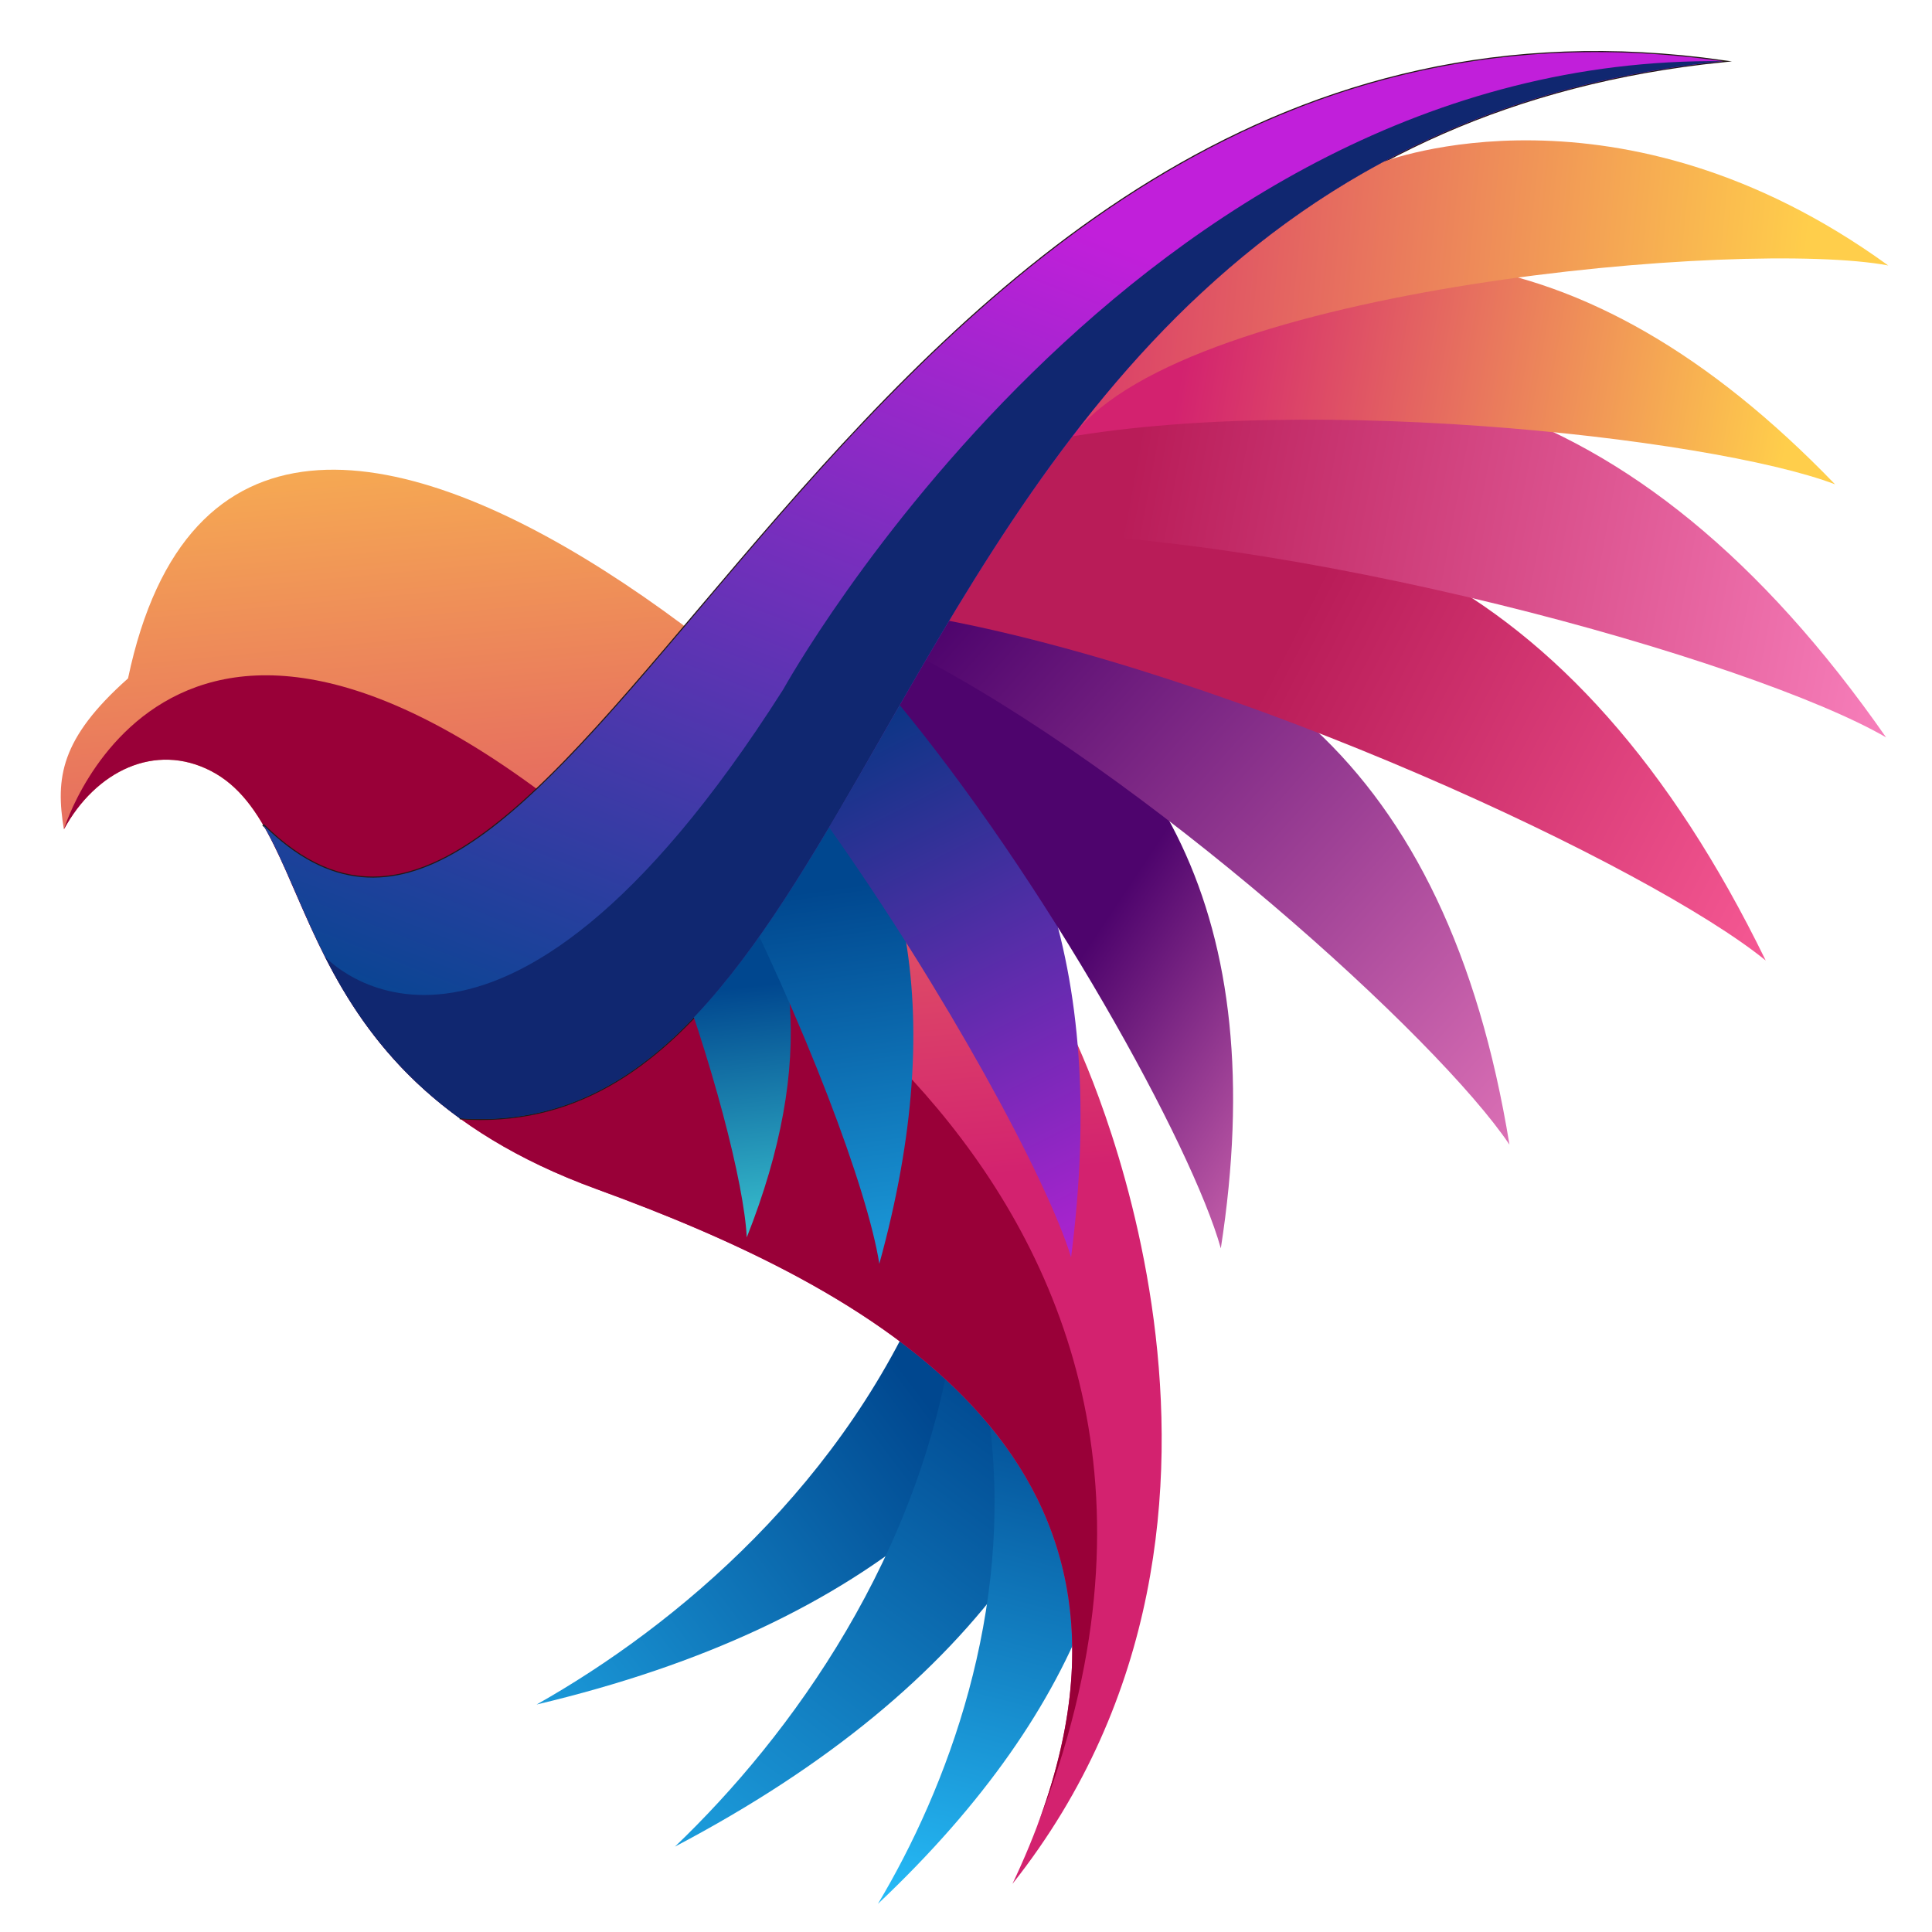
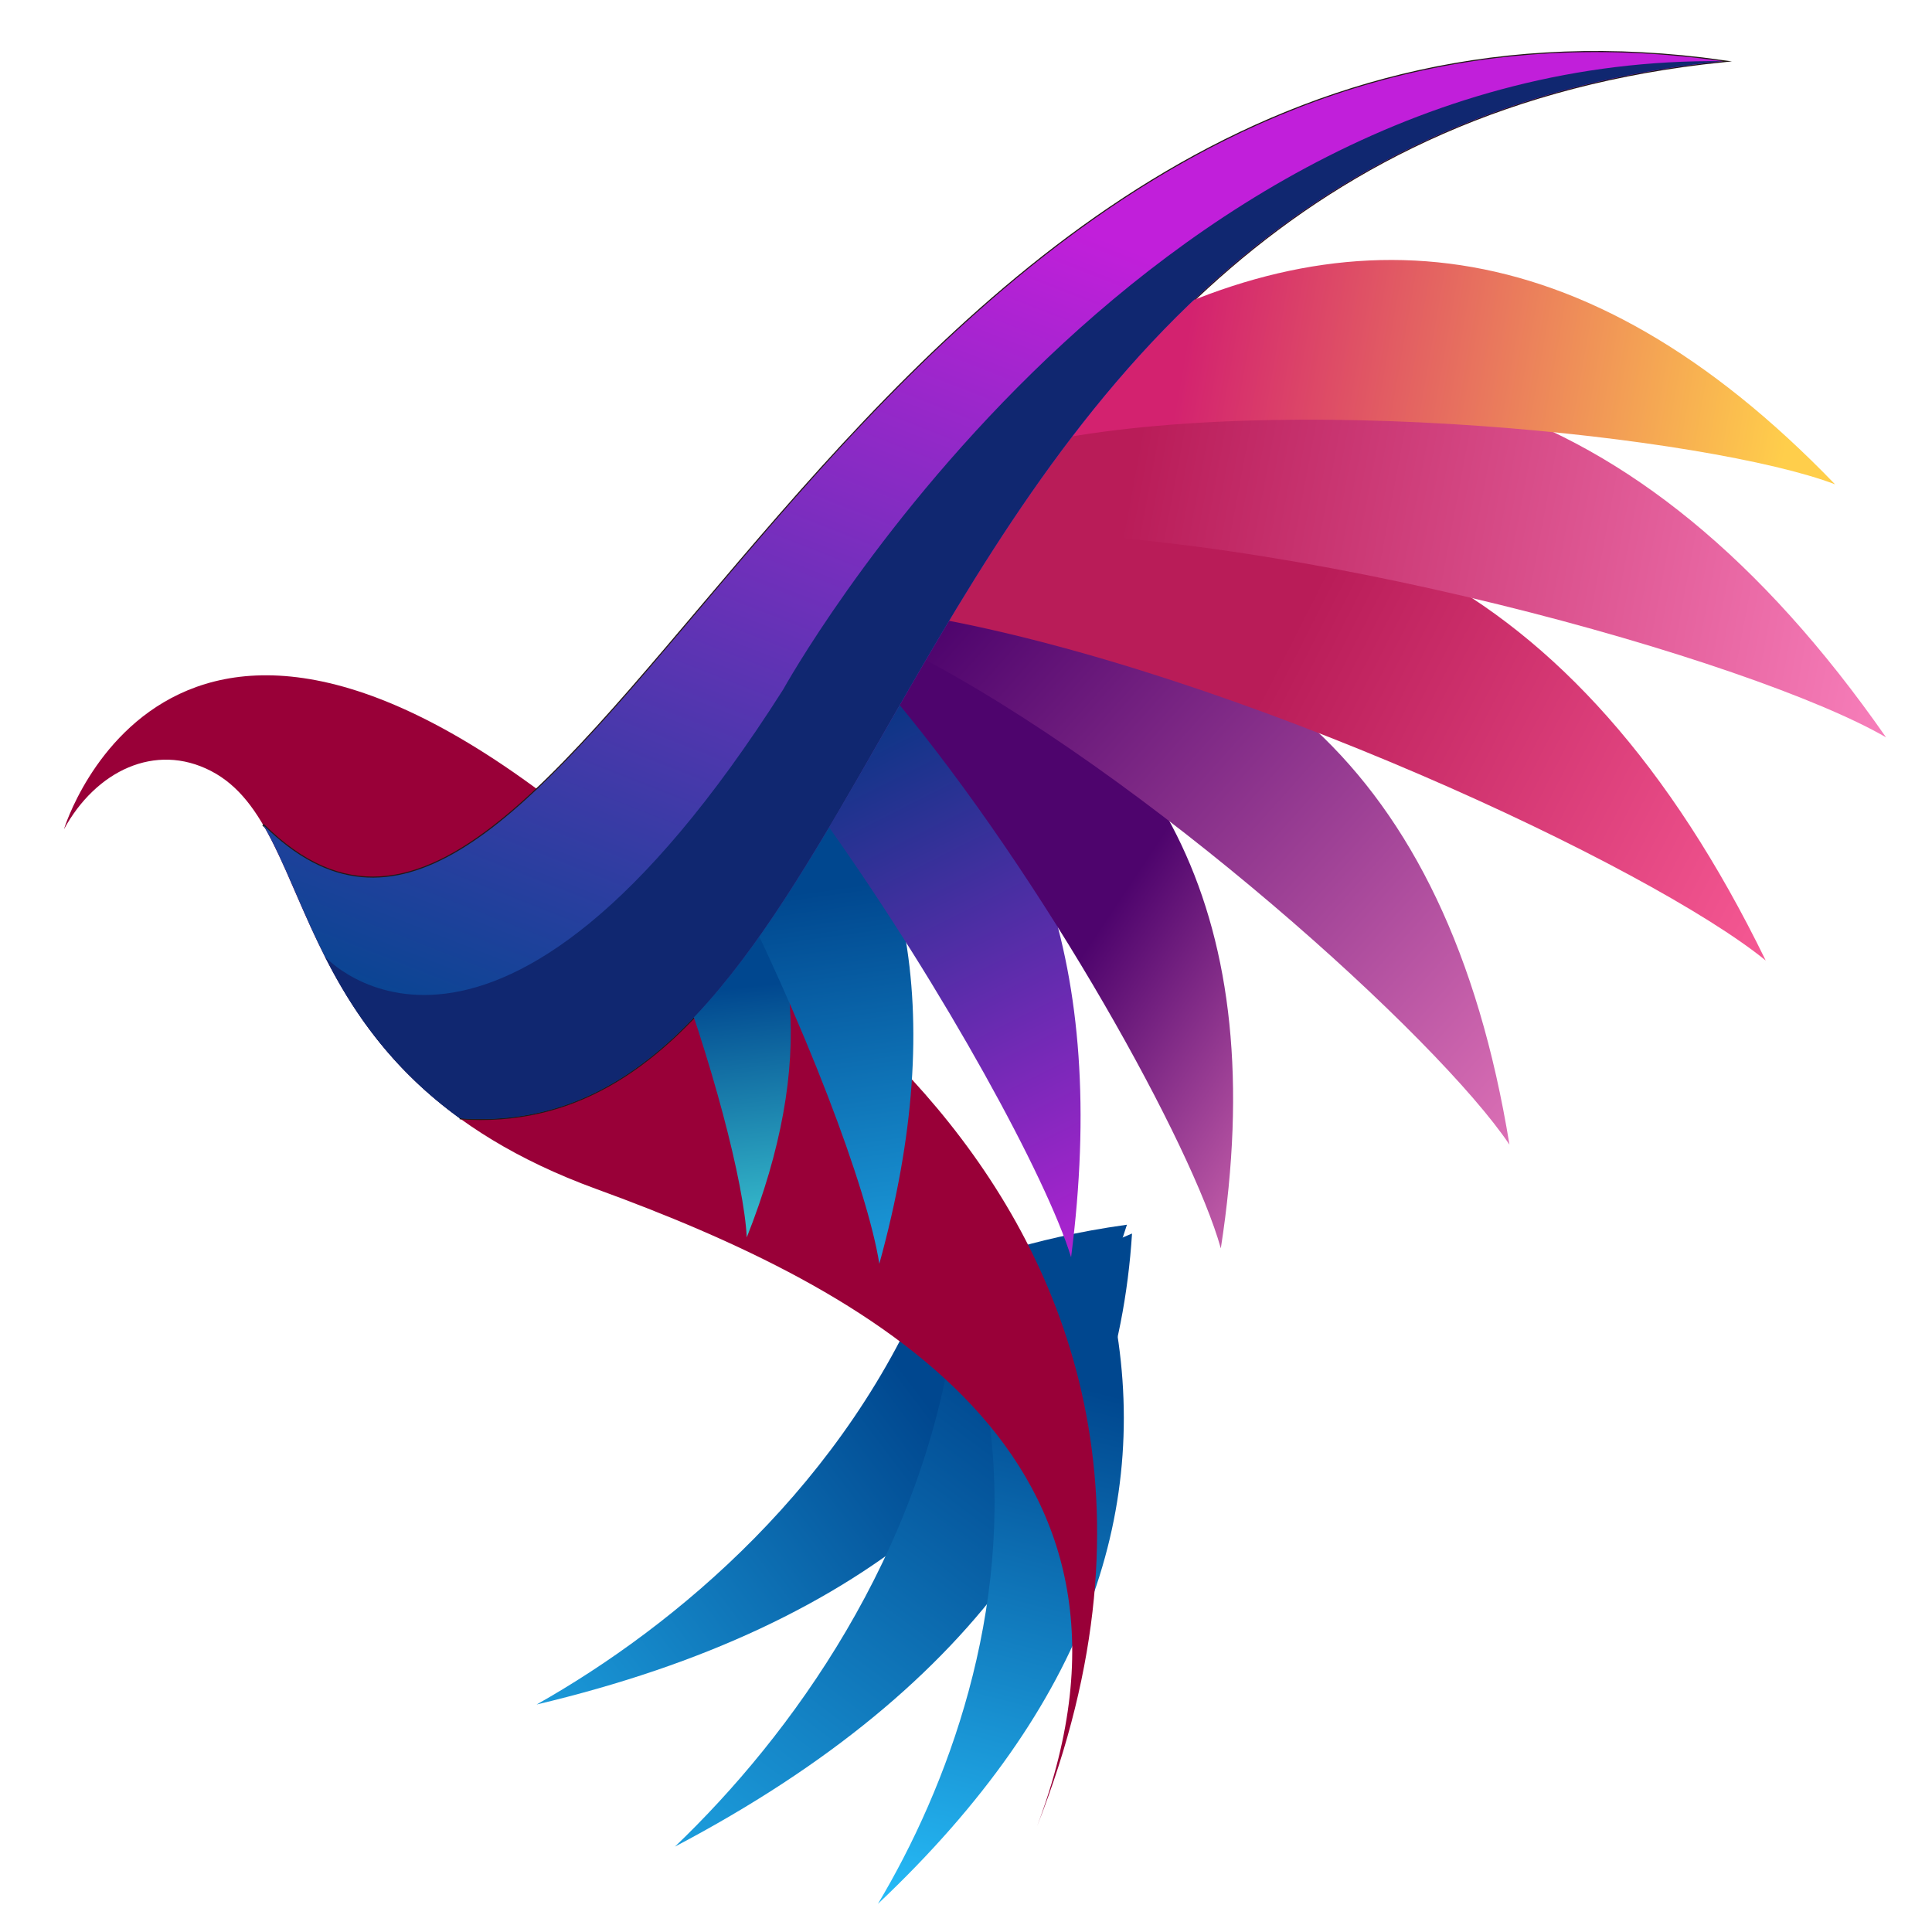
<svg xmlns="http://www.w3.org/2000/svg" xmlns:xlink="http://www.w3.org/1999/xlink" version="1.1" id="Réteg_1" x="0px" y="0px" viewBox="0 0 512 512" style="enable-background:new 0 0 512 512;" xml:space="preserve">
  <style type="text/css"> .st0{clip-path:url(#SVGID_2_);fill:url(#SVGID_3_);} .st1{clip-path:url(#SVGID_5_);fill:url(#SVGID_6_);} .st2{clip-path:url(#SVGID_8_);fill:url(#SVGID_9_);} .st3{clip-path:url(#SVGID_11_);fill:url(#SVGID_12_);} .st4{fill-rule:evenodd;clip-rule:evenodd;fill:#990038;} .st5{fill:none;stroke:#231916;stroke-width:0.567;stroke-miterlimit:22.926;} .st6{clip-path:url(#SVGID_14_);fill:url(#SVGID_15_);} .st7{clip-path:url(#SVGID_17_);fill:url(#SVGID_18_);} .st8{clip-path:url(#SVGID_20_);fill:url(#SVGID_21_);} .st9{clip-path:url(#SVGID_23_);fill:url(#SVGID_24_);} .st10{clip-path:url(#SVGID_26_);fill:url(#SVGID_27_);} .st11{clip-path:url(#SVGID_29_);fill:url(#SVGID_30_);} .st12{clip-path:url(#SVGID_32_);fill:url(#SVGID_33_);} .st13{clip-path:url(#SVGID_35_);fill:url(#SVGID_36_);} .st14{clip-path:url(#SVGID_38_);fill:url(#SVGID_39_);} .st15{clip-path:url(#SVGID_41_);fill:url(#SVGID_42_);} .st16{fill-rule:evenodd;clip-rule:evenodd;fill:#102770;} </style>
  <g>
    <g>
      <g>
        <defs>
          <path id="SVGID_1_" d="M142.21,451.71c89.14-21.11,137.01-65.79,156.44-127.15c-27.34,3.82-39.71,10.1-51.68,12.35 C224.52,393.13,178.94,431,142.21,451.71" />
        </defs>
        <clipPath id="SVGID_2_">
          <use xlink:href="#SVGID_1_" style="overflow:visible;" />
        </clipPath>
        <linearGradient id="SVGID_3_" gradientUnits="userSpaceOnUse" x1="244.586" y1="143.998" x2="87.215" y2="25.339" gradientTransform="matrix(1 0 0 -1 0 513.921)">
          <stop offset="0" style="stop-color:#00478F" />
          <stop offset="1" style="stop-color:#29C4FF" />
        </linearGradient>
        <rect x="142.21" y="324.56" class="st0" width="156.44" height="127.15" />
      </g>
    </g>
    <g>
      <g>
        <defs>
          <path id="SVGID_4_" d="M178.87,489.37c81.34-42.81,117.03-98.1,121.13-162.47c-25.59,10.56-36.07,19.74-47.14,24.92 C244.6,411.96,209.51,460.09,178.87,489.37" />
        </defs>
        <clipPath id="SVGID_5_">
          <use xlink:href="#SVGID_4_" style="overflow:visible;" />
        </clipPath>
        <linearGradient id="SVGID_6_" gradientUnits="userSpaceOnUse" x1="269.493" y1="145.9" x2="138.661" y2="-28.735" gradientTransform="matrix(1 0 0 -1 0 513.921)">
          <stop offset="0" style="stop-color:#00478F" />
          <stop offset="1" style="stop-color:#29C4FF" />
        </linearGradient>
        <rect x="178.87" y="326.91" class="st1" width="121.13" height="162.47" />
      </g>
    </g>
    <g>
      <g>
        <defs>
          <path id="SVGID_7_" d="M232.66,504.54c56.19-53.06,72.85-105.76,62.08-158.56c-18.31,14.35-24.75,24.14-32.53,30.84 C268.69,427.16,250.94,473.96,232.66,504.54" />
        </defs>
        <clipPath id="SVGID_8_">
          <use xlink:href="#SVGID_7_" style="overflow:visible;" />
        </clipPath>
        <linearGradient id="SVGID_9_" gradientUnits="userSpaceOnUse" x1="284.071" y1="147.078" x2="245.287" y2="-4.062" gradientTransform="matrix(1 0 0 -1 0 513.921)">
          <stop offset="0" style="stop-color:#00478F" />
          <stop offset="1" style="stop-color:#29C4FF" />
        </linearGradient>
        <rect x="232.66" y="345.98" class="st2" width="72.85" height="158.56" />
      </g>
    </g>
    <g>
      <g>
        <defs>
-           <path id="SVGID_10_" d="M33.93,179.78c30.89-147.03,222.46,39.45,250.51,94.72c0,0,62.2,125.9-16.13,224.74 c51.92-109.3-33.97-156.32-110.26-184.12c-85.12-31.02-72.23-95.35-102.16-110.8c-14.8-7.64-30.53,0.01-38.96,15.47 C14.7,206.25,15.9,195.81,33.93,179.78" />
-         </defs>
+           </defs>
        <clipPath id="SVGID_11_">
          <use xlink:href="#SVGID_10_" style="overflow:visible;" />
        </clipPath>
        <linearGradient id="SVGID_12_" gradientUnits="userSpaceOnUse" x1="161.966" y1="452.753" x2="185.468" y2="195.409" gradientTransform="matrix(1 0 0 -1 0 513.921)">
          <stop offset="0" style="stop-color:#FFCE4B" />
          <stop offset="1" style="stop-color:#D3226F" />
        </linearGradient>
        <rect x="14.7" y="32.75" class="st3" width="331.94" height="466.49" />
      </g>
    </g>
    <path class="st4" d="M274.84,483.95c37.18-98.48-44.15-142.37-116.78-168.84c-85.12-31.02-72.23-95.35-102.16-110.8 c-14.8-7.64-30.53,0.01-38.96,15.47c0,0,30.28-100.03,154.04,13.09C170.98,232.86,342.81,311.49,274.84,483.95" />
    <path class="st5" d="M69.71,218.56c84.14,83.64,152.53-235.47,386.92-202.34C230.86,39.29,241.27,304.89,121.81,296.34" />
    <g>
      <g>
        <defs>
          <path id="SVGID_13_" d="M197.9,327.93c18.47-46.6,14.03-81.93-6.39-109.65c-6.81,13.47-12.1,24.96-14.84,31.04 C188.88,281.3,197.19,313.68,197.9,327.93" />
        </defs>
        <clipPath id="SVGID_14_">
          <use xlink:href="#SVGID_13_" style="overflow:visible;" />
        </clipPath>
        <linearGradient id="SVGID_15_" gradientUnits="userSpaceOnUse" x1="195.29" y1="252.269" x2="205.311" y2="158.686" gradientTransform="matrix(1 0 0 -1 0 513.921)">
          <stop offset="0" style="stop-color:#00478F" />
          <stop offset="1" style="stop-color:#51F4E9" />
        </linearGradient>
        <rect x="176.67" y="218.28" class="st6" width="39.7" height="109.65" />
      </g>
    </g>
    <g>
      <g>
        <defs>
          <path id="SVGID_16_" d="M233.03,334.91c18.78-68.02,7.24-116.69-25.47-152.19c-7.48,19.9-13.14,36.78-16.05,45.7 C213.4,271.18,229.9,315.11,233.03,334.91" />
        </defs>
        <clipPath id="SVGID_17_">
          <use xlink:href="#SVGID_16_" style="overflow:visible;" />
        </clipPath>
        <linearGradient id="SVGID_18_" gradientUnits="userSpaceOnUse" x1="218.404" y1="278.313" x2="239.352" y2="128.929" gradientTransform="matrix(1 0 0 -1 0 513.921)">
          <stop offset="0" style="stop-color:#00478F" />
          <stop offset="1" style="stop-color:#29C4FF" />
        </linearGradient>
        <rect x="191.51" y="182.71" class="st7" width="60.3" height="152.19" />
      </g>
    </g>
    <g>
      <g>
        <defs>
          <path id="SVGID_19_" d="M283.85,333.18c9.97-77.5-10.22-128.9-51.55-162.45c-5.1,22.99-10.79,38.28-12.58,48.52 C250.32,262.49,277.34,312.01,283.85,333.18" />
        </defs>
        <clipPath id="SVGID_20_">
          <use xlink:href="#SVGID_19_" style="overflow:visible;" />
        </clipPath>
        <linearGradient id="SVGID_21_" gradientUnits="userSpaceOnUse" x1="222.055" y1="331.068" x2="296.796" y2="182.285" gradientTransform="matrix(1 0 0 -1 0 513.921)">
          <stop offset="0" style="stop-color:#003780" />
          <stop offset="1" style="stop-color:#B222D3" />
        </linearGradient>
        <rect x="219.71" y="170.73" class="st8" width="74.11" height="162.45" />
      </g>
    </g>
    <g>
      <g>
        <defs>
          <path id="SVGID_22_" d="M323.53,330.83c13.69-88.16-16.68-140.2-74.62-170.44c-4.47,8.42-8.65,16.58-12.41,24.14 C277.23,233.27,315.99,303.79,323.53,330.83" />
        </defs>
        <clipPath id="SVGID_23_">
          <use xlink:href="#SVGID_22_" style="overflow:visible;" />
        </clipPath>
        <linearGradient id="SVGID_24_" gradientUnits="userSpaceOnUse" x1="290.202" y1="266.081" x2="383.884" y2="203.528" gradientTransform="matrix(1 0 0 -1 0 513.921)">
          <stop offset="0" style="stop-color:#4E046D" />
          <stop offset="1" style="stop-color:#FF8BC7" />
        </linearGradient>
        <rect x="236.5" y="160.39" class="st9" width="100.72" height="170.44" />
      </g>
    </g>
    <g>
      <g>
        <defs>
          <path id="SVGID_25_" d="M400.02,303.34c-16.55-101.52-71.27-142.51-149.03-148.49c-3.34,6.17-6.52,12.24-9.5,18.06 C303.74,204.89,381.29,275.37,400.02,303.34" />
        </defs>
        <clipPath id="SVGID_26_">
          <use xlink:href="#SVGID_25_" style="overflow:visible;" />
        </clipPath>
        <linearGradient id="SVGID_27_" gradientUnits="userSpaceOnUse" x1="250.069" y1="348.281" x2="439.834" y2="177.944" gradientTransform="matrix(1 0 0 -1 0 513.921)">
          <stop offset="0" style="stop-color:#4E046D" />
          <stop offset="1" style="stop-color:#FF8BC7" />
        </linearGradient>
        <rect x="241.49" y="154.85" class="st10" width="158.53" height="148.49" />
      </g>
    </g>
    <g>
      <g>
        <defs>
          <path id="SVGID_28_" d="M467.93,254.54C417.16,150.42,345.67,121.3,260.85,137.19c-5.1,8.83-9.98,17.76-14.5,26.36 C327.29,178.03,437.5,229.73,467.93,254.54" />
        </defs>
        <clipPath id="SVGID_29_">
          <use xlink:href="#SVGID_28_" style="overflow:visible;" />
        </clipPath>
        <linearGradient id="SVGID_30_" gradientUnits="userSpaceOnUse" x1="337.237" y1="336.143" x2="479.21" y2="263.825" gradientTransform="matrix(1 0 0 -1 0 513.921)">
          <stop offset="0" style="stop-color:#B91C58" />
          <stop offset="1" style="stop-color:#F95C97" />
        </linearGradient>
        <rect x="246.35" y="121.3" class="st11" width="221.58" height="133.24" />
      </g>
    </g>
    <g>
      <g>
        <defs>
          <path id="SVGID_31_" d="M499.83,195.41c-66.54-95.44-142.22-112.37-224.25-82.25c-5.77,8.82-11.43,18.23-16.81,27.68 C341.14,139.96,464.83,175.08,499.83,195.41" />
        </defs>
        <clipPath id="SVGID_32_">
          <use xlink:href="#SVGID_31_" style="overflow:visible;" />
        </clipPath>
        <linearGradient id="SVGID_33_" gradientUnits="userSpaceOnUse" x1="300.103" y1="389.473" x2="532.003" y2="346.211" gradientTransform="matrix(1 0 0 -1 0 513.921)">
          <stop offset="0" style="stop-color:#B91C58" />
          <stop offset="1" style="stop-color:#FF8BC7" />
        </linearGradient>
        <rect x="258.76" y="83.04" class="st12" width="241.06" height="112.37" />
      </g>
    </g>
    <g>
      <g>
        <defs>
          <path id="SVGID_34_" d="M486.31,128.35c-67.28-69.78-131.92-72.95-195.72-36.3c-6.05,7.69-12.14,16.5-18.08,25.84 C338.89,103.06,453.55,115.83,486.31,128.35" />
        </defs>
        <clipPath id="SVGID_35_">
          <use xlink:href="#SVGID_34_" style="overflow:visible;" />
        </clipPath>
        <linearGradient id="SVGID_36_" gradientUnits="userSpaceOnUse" x1="475.033" y1="405.285" x2="316.13" y2="433.132" gradientTransform="matrix(1 0 0 -1 0 513.921)">
          <stop offset="0" style="stop-color:#FFCE4B" />
          <stop offset="1" style="stop-color:#D3226F" />
        </linearGradient>
        <rect x="272.52" y="55.41" class="st13" width="213.79" height="72.95" />
      </g>
    </g>
    <g>
      <g>
        <defs>
          <path id="SVGID_37_" d="M227.65,205.66c44.15-76.55,94.94-175.74,228.99-189.43C319.95-3.1,239.72,97.36,179.9,167.88 c-42.77,50.42-75.11,85.54-110.18,50.68c11.63,19.84,17.34,52.57,52.1,77.78C170.35,299.82,197.44,258.04,227.65,205.66" />
        </defs>
        <clipPath id="SVGID_38_">
          <use xlink:href="#SVGID_37_" style="overflow:visible;" />
        </clipPath>
        <linearGradient id="SVGID_39_" gradientUnits="userSpaceOnUse" x1="197.28" y1="197.51" x2="295.995" y2="449.264" gradientTransform="matrix(1 0 0 -1 0 513.921)">
          <stop offset="0" style="stop-color:#00478F" />
          <stop offset="1" style="stop-color:#C11FDA" />
        </linearGradient>
        <rect x="69.71" y="-3.1" class="st14" width="386.92" height="302.91" />
      </g>
    </g>
    <g>
      <g>
        <defs>
          <path id="SVGID_40_" d="M500.4,70.35c-71.41-51.77-133.81-27.46-133.81-27.46c-34.32,18.42-60.5,44.21-82.08,72.34 C315.08,75.87,462.86,63.28,500.4,70.35" />
        </defs>
        <clipPath id="SVGID_41_">
          <use xlink:href="#SVGID_40_" style="overflow:visible;" />
        </clipPath>
        <linearGradient id="SVGID_42_" gradientUnits="userSpaceOnUse" x1="478.04" y1="438.566" x2="256.274" y2="460.466" gradientTransform="matrix(1 0 0 -1 0 513.921)">
          <stop offset="0" style="stop-color:#FFCE4B" />
          <stop offset="1" style="stop-color:#D3226F" />
        </linearGradient>
-         <rect x="284.51" y="18.58" class="st15" width="215.89" height="96.66" />
      </g>
    </g>
    <path class="st16" d="M207.56,182.71c-76.59,120.53-121.45,70.81-121.45,70.81c7.29,14.38,17.52,29.63,35.7,42.82 c48.53,3.48,75.63-38.3,105.84-90.69c44.15-76.55,94.94-175.74,228.99-189.43C300.59,14.32,207.56,182.71,207.56,182.71" />
  </g>
  <g> </g>
  <g> </g>
  <g> </g>
  <g> </g>
  <g> </g>
  <g> </g>
</svg>